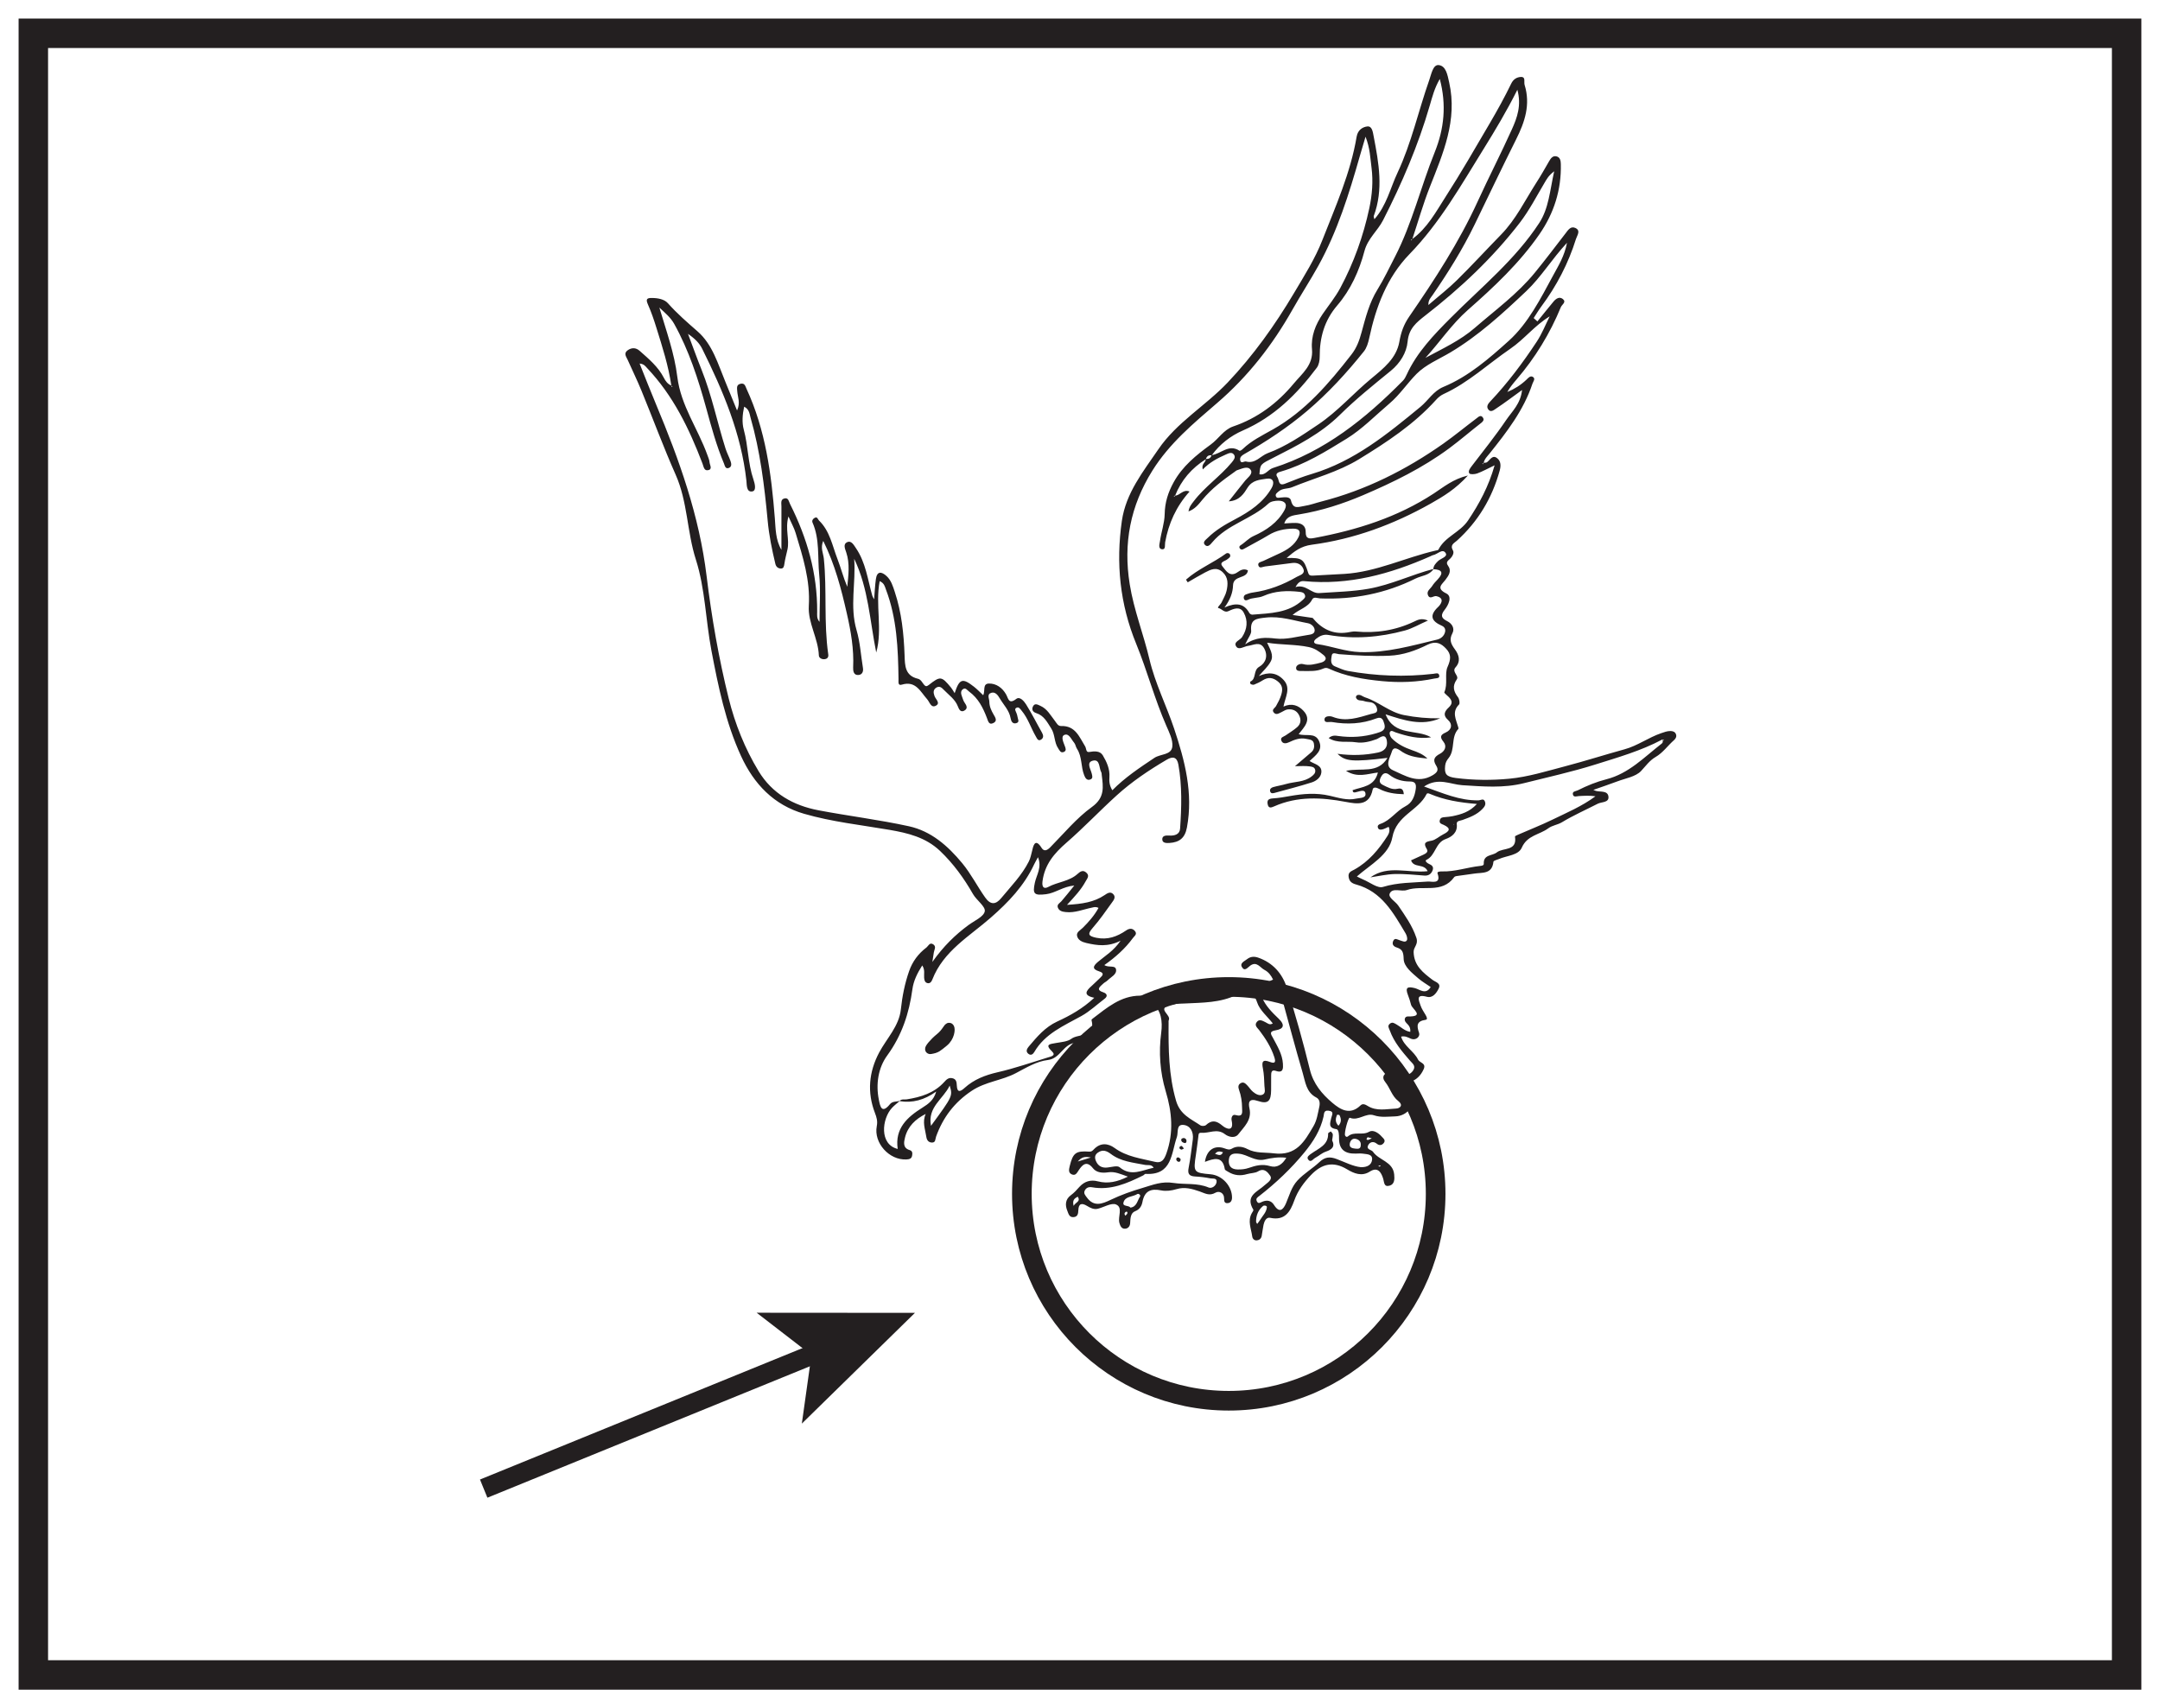
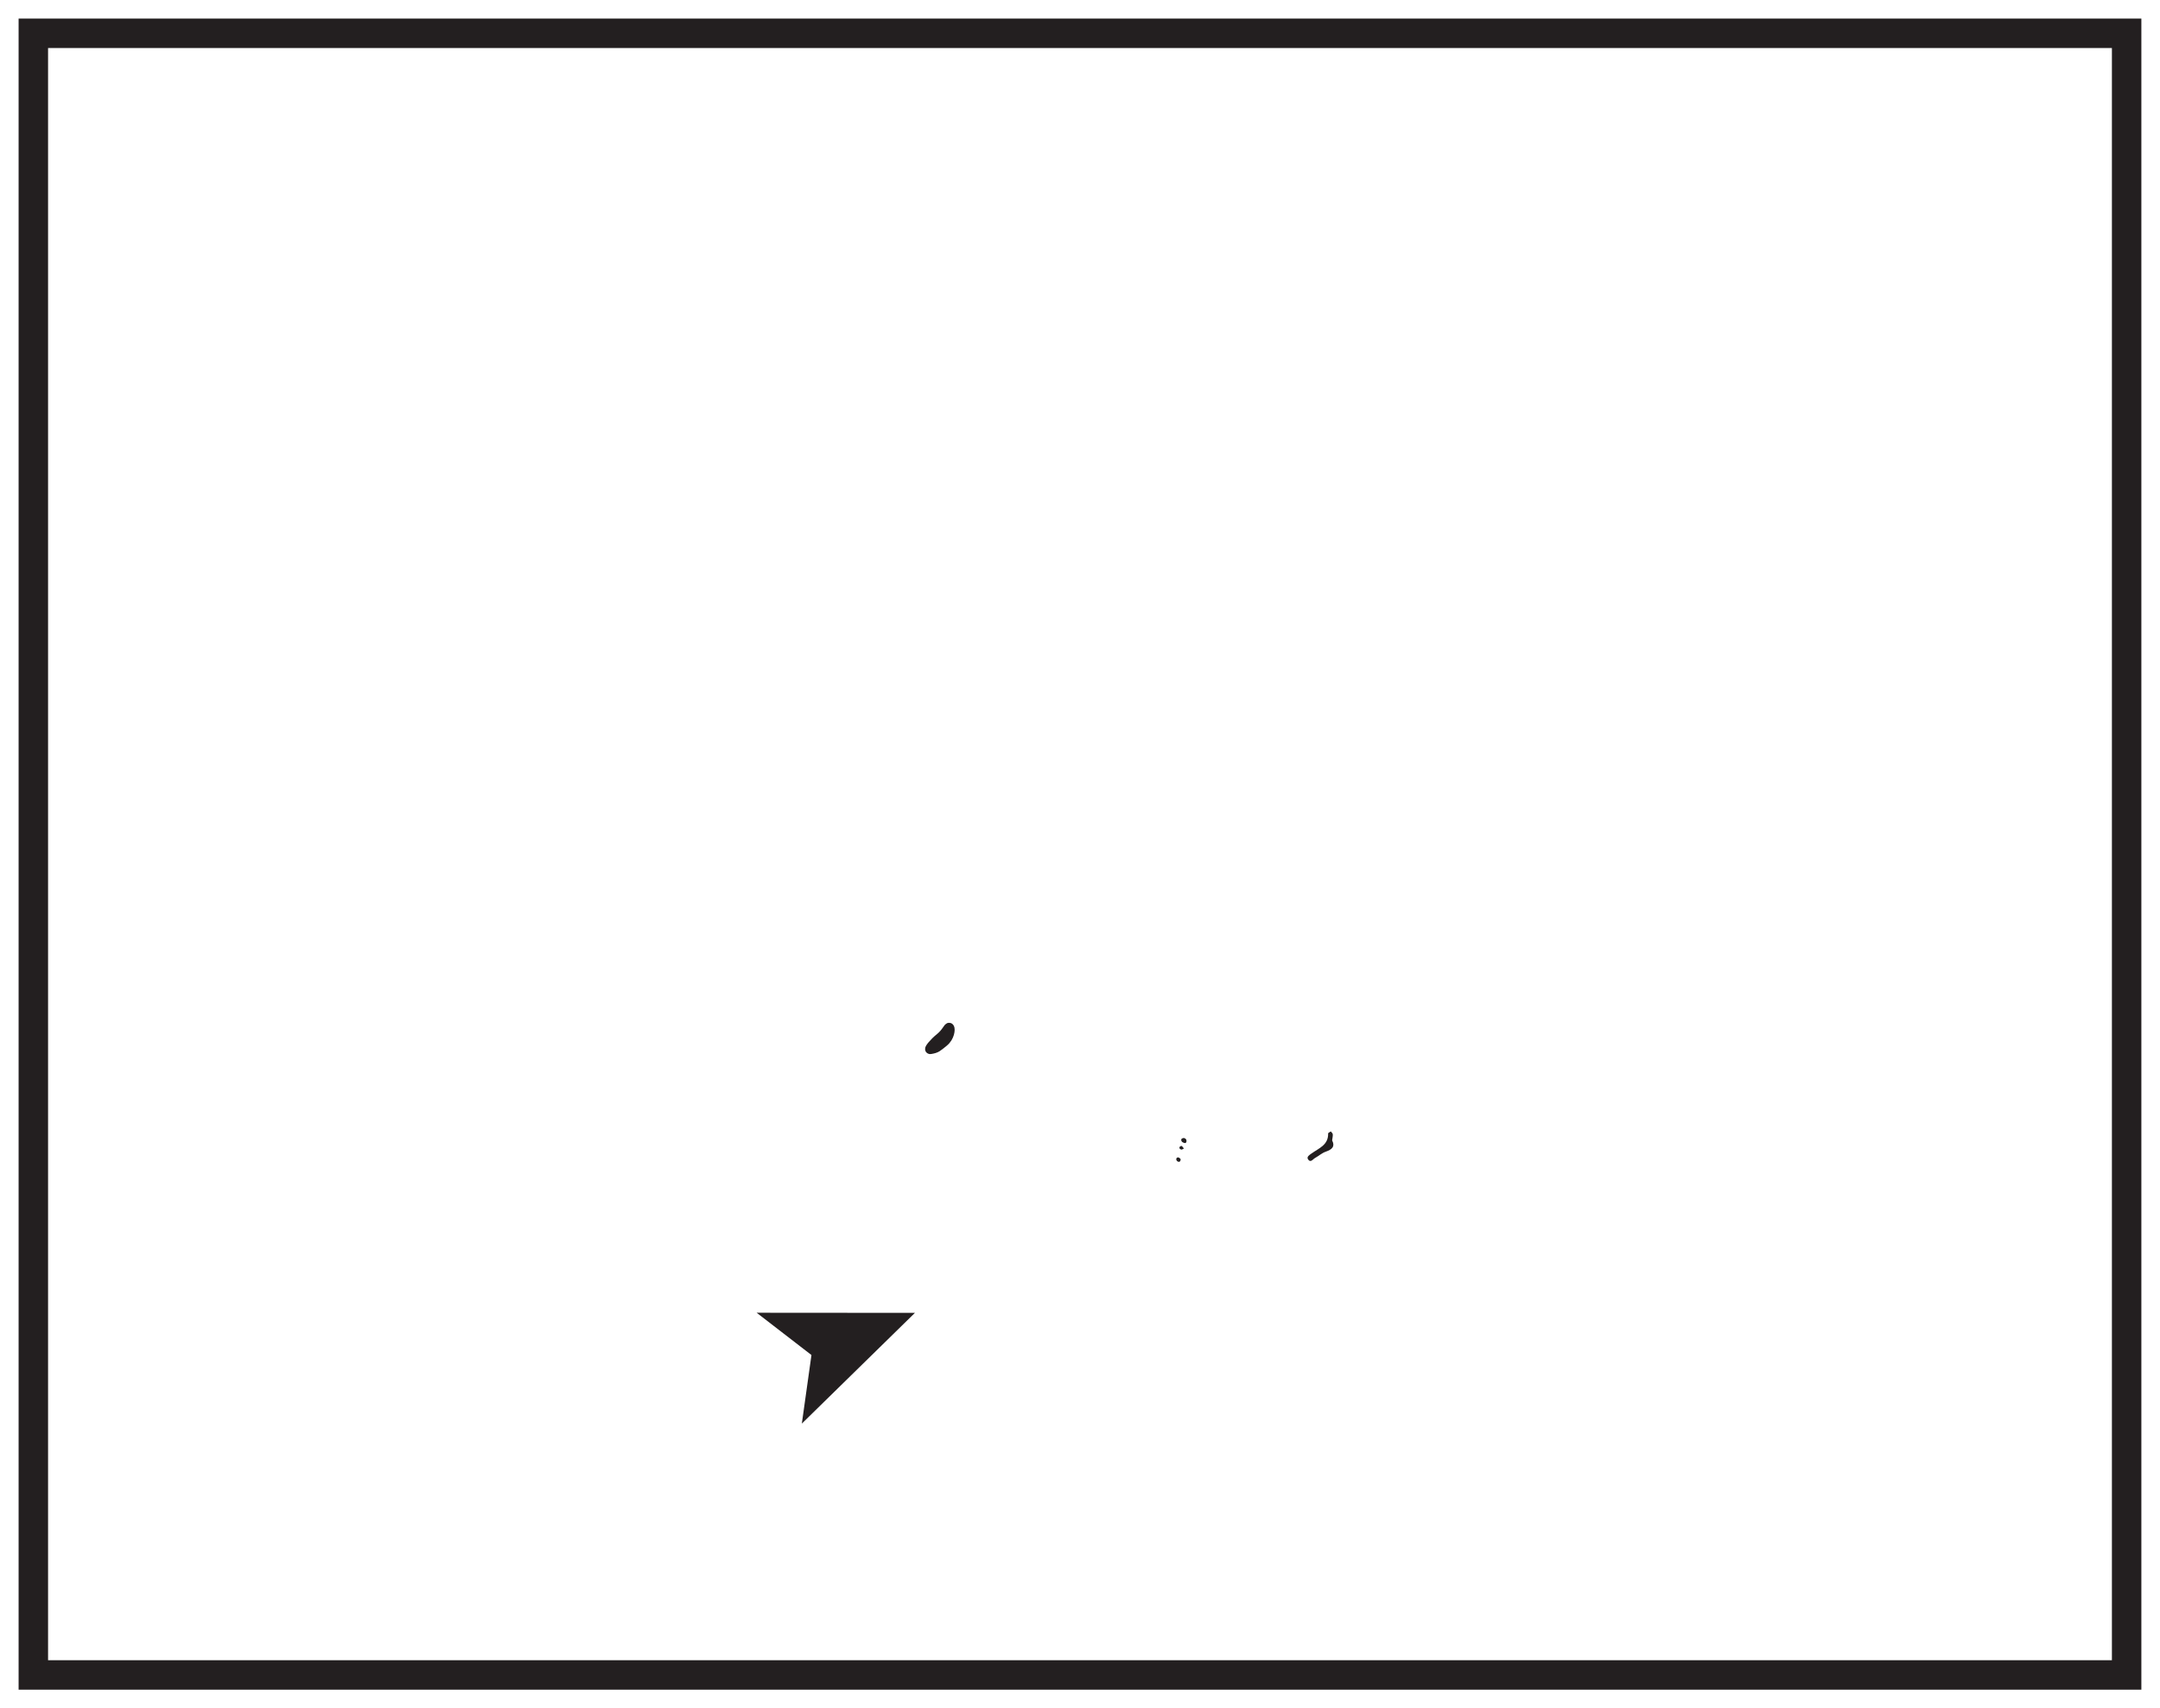
<svg xmlns="http://www.w3.org/2000/svg" width="220pt" height="174pt" viewBox="0 0 220 174" version="1.1">
  <g id="surface1">
    <rect x="0" y="0" width="220" height="174" style="fill:rgb(100%,100%,100%);fill-opacity:1;stroke:none;" />
    <path style=" stroke:none;fill-rule:nonzero;fill:rgb(100%,100%,100%);fill-opacity:1;" d="M 3.395 3.391 L 216.602 3.391 L 216.602 170.609 L 3.395 170.609 Z M 3.395 3.391 " />
    <path style=" stroke:none;fill-rule:nonzero;fill:rgb(13.73%,12.16%,12.549%);fill-opacity:1;" d="M 218.102 1.891 L 1.895 1.891 L 1.895 172.109 L 218.102 172.109 Z M 215.102 169.109 L 4.895 169.109 L 4.895 4.891 L 215.102 4.891 Z M 215.102 169.109 " />
-     <path style="fill:none;stroke-width:2;stroke-linecap:butt;stroke-linejoin:miter;stroke:rgb(13.73%,12.16%,12.549%);stroke-opacity:1;stroke-miterlimit:10;" d="M -0.002 -0 C -0.002 -11.637 -9.435 -21.074 -21.072 -21.074 C -32.713 -21.074 -42.146 -11.637 -42.146 -0 C -42.146 11.637 -32.713 21.074 -21.072 21.074 C -9.435 21.074 -0.002 11.637 -0.002 -0 Z M -0.002 -0 " transform="matrix(1,0,0,-1,146.225,121.605)" />
-     <path style=" stroke:none;fill-rule:evenodd;fill:rgb(13.73%,12.16%,12.549%);fill-opacity:1;" d="M 148.086 83.93 L 148.047 83.984 L 148.109 83.992 Z M 140.625 118.777 C 140.602 118.75 140.574 118.703 140.559 118.707 C 140.5 118.715 140.445 118.742 140.391 118.762 C 140.414 118.781 140.438 118.828 140.457 118.828 C 140.512 118.82 140.57 118.797 140.625 118.777 M 139.723 115.945 C 139.422 115.875 139.324 115.824 139.281 115.852 C 139.227 115.891 139.211 115.992 139.18 116.066 C 139.23 116.082 139.289 116.125 139.336 116.117 C 139.418 116.098 139.492 116.051 139.723 115.945 M 114.805 123.641 C 114.883 123.41 114.754 123.402 114.688 123.43 C 114.617 123.457 114.547 123.543 114.535 123.617 C 114.523 123.684 114.59 123.766 114.621 123.836 C 114.699 123.754 114.777 123.668 114.805 123.641 M 109.773 118.312 C 110.273 118.156 110.547 118.074 111.105 117.902 C 110.449 117.773 110.172 117.863 109.773 118.312 M 123.754 117.523 C 124.102 117.645 124.371 117.793 124.562 117.367 C 124.281 117.293 124.047 117.188 123.754 117.523 M 109.352 122.832 C 109.543 122.445 110.102 122.406 109.77 121.891 C 109.48 122.059 109.188 122.203 109.352 122.832 M 136.324 114.668 C 136.656 114.297 136.605 113.945 136.43 113.59 C 136.406 113.547 136.188 113.535 136.18 113.559 C 136.043 113.902 135.938 114.258 136.324 114.668 M 138.598 116.551 C 138.602 116.238 138.324 116.027 138.004 115.992 C 137.672 115.953 137.484 116.293 137.469 116.559 C 137.445 116.93 137.789 116.969 138.09 117.004 C 138.379 117.031 138.617 117.023 138.598 116.551 M 128.047 124.668 C 128.156 124.52 128.258 124.402 128.336 124.273 C 128.594 123.84 128.996 123.48 129.035 122.953 C 129.047 122.812 128.758 122.742 128.637 122.848 C 128.145 123.262 127.926 123.812 127.934 124.457 C 127.938 124.504 127.984 124.555 128.047 124.668 M 115.141 123.008 C 115.797 122.914 115.836 122.289 116.109 121.891 C 116.215 121.738 115.969 121.543 115.84 121.625 C 115.367 121.926 114.582 121.832 114.426 122.496 C 114.328 122.926 114.941 122.742 115.141 123.008 M 94.824 114.676 C 97.043 111.645 97.043 111.645 96.727 110.578 C 96.07 111.957 94.449 112.758 94.824 114.676 M 131.012 117.926 C 130.188 117.832 129.488 117.953 128.805 118.109 C 127.816 118.332 127.074 117.594 126.176 117.516 C 125.715 117.473 125.215 117.473 125.16 118.129 C 125.105 118.773 125.398 119.109 126.059 119.121 C 126.445 119.129 126.812 119.094 127.188 118.965 C 127.891 118.719 128.578 118.539 129.363 118.781 C 130.039 118.988 130.617 118.625 131.012 117.926 M 117.504 118.945 C 117.277 118.57 116.91 118.715 116.621 118.656 C 115.418 118.418 114.172 118.32 113.145 117.543 C 112.719 117.223 112.312 117.059 111.824 117.402 C 111.48 117.641 111.488 117.949 111.625 118.266 C 111.844 118.773 112.238 118.988 112.801 118.922 C 113.219 118.879 113.797 118.695 114.035 118.895 C 115.207 119.879 116.328 119.184 117.504 118.945 M 126.824 65.633 C 127.938 64.863 128.93 64.93 129.906 65.039 C 131.031 65.168 132.086 64.844 133.172 64.684 C 133.5 64.633 133.918 64.59 133.902 64.191 C 133.891 63.836 133.555 63.539 133.195 63.477 C 131.781 63.219 130.418 62.738 128.922 62.906 C 127.992 63.012 127.32 63.047 127.434 64.246 C 127.469 64.57 127.148 64.934 126.824 65.633 M 121.492 116.055 C 121.582 115.277 121.223 114.633 120.512 114.582 C 119.785 114.531 120.027 115.355 119.867 115.816 C 119.285 117.473 119.406 119.738 116.672 119.57 C 116.594 119.566 116.52 119.691 116.43 119.73 C 114.789 120.543 113.125 121.273 111.215 120.934 C 110.891 120.879 110.625 120.977 110.48 121.281 C 110.352 121.559 110.527 121.742 110.695 121.969 C 111.422 122.969 112.27 122.621 113.113 122.219 C 114.176 121.711 115.277 121.32 116.402 120.992 C 117.422 120.691 118.32 120.301 119.543 120.496 C 120.699 120.676 121.934 120.465 123.105 120.961 C 123.418 121.09 123.848 120.805 123.91 120.414 C 123.98 119.957 123.516 120.074 123.273 120.027 C 122.762 119.926 122.242 119.863 121.719 119.836 C 121.113 119.801 120.941 119.559 121.066 118.949 C 121.258 117.992 121.355 117.02 121.492 116.055 M 138.602 118.887 C 139.262 118.91 139.68 118.648 139.746 118.156 C 139.828 117.562 139.262 117.574 138.863 117.516 C 138.605 117.477 138.34 117.496 138.078 117.504 C 137.035 117.531 136.391 117.133 136.383 115.984 C 136.383 115.637 136.383 115.051 136.105 115.012 C 135.25 114.891 135.48 114.398 135.582 113.902 C 135.641 113.594 135.949 113.207 135.309 113.133 C 134.805 113.07 134.867 113.473 134.805 113.734 C 134.492 115.125 133.758 116.281 132.871 117.367 C 131.512 119.031 129.965 120.492 128.277 121.809 C 128.098 121.949 127.867 122.07 128.008 122.355 C 128.164 122.668 128.355 122.496 128.57 122.406 C 129.047 122.207 129.477 122.277 129.766 122.742 C 130.297 123.59 130.691 123.242 130.977 122.578 C 131.32 121.781 131.527 120.926 132.141 120.254 C 132.812 119.523 133.68 119.035 134.387 118.367 C 134.941 117.844 135.453 117.793 136.145 118.059 C 136.988 118.375 137.809 118.809 138.602 118.887 M 128.277 48.309 C 128.887 48.441 129.145 47.832 129.645 47.672 C 134.914 46 139.07 42.648 142.879 38.789 C 143.07 38.602 143.172 38.375 143.285 38.137 C 144.324 35.879 146.039 34.105 147.746 32.391 C 150.863 29.258 154.332 26.453 156.777 22.707 C 157.746 21.219 157.852 19.445 158.297 17.445 C 157.703 17.902 157.543 18.242 157.344 18.57 C 156.516 19.961 155.77 21.418 154.789 22.695 C 152.023 26.281 148.742 29.363 145.168 32.137 C 144.281 32.832 143.488 33.453 143.367 34.805 C 143.262 35.914 142.621 36.98 141.652 37.773 C 139.883 39.215 138.094 40.652 136.477 42.25 C 134.508 44.188 132.113 45.395 129.715 46.613 C 128.383 47.293 128.359 47.246 128.277 48.309 M 159.602 24.73 C 158.039 26.414 156.965 28.223 155.453 29.656 C 153.039 31.938 150.602 34.18 147.727 35.895 C 146.555 36.59 145.219 37.137 144.285 38.078 C 143.336 39.035 142.574 40.207 141.523 41.098 C 140.082 42.32 138.742 43.711 137.152 44.688 C 135.039 45.988 132.906 47.316 130.48 48.027 C 130.25 48.094 129.816 48.199 130.105 48.609 C 130.297 48.883 130.176 49.555 130.891 49.266 C 131.793 48.902 132.699 48.547 133.629 48.27 C 137.93 46.984 141.305 44.215 144.68 41.438 C 145.477 40.781 145.988 39.836 147.012 39.41 C 149.578 38.348 151.684 36.504 153.676 34.711 C 155.648 32.934 156.91 30.414 158.199 28.039 C 158.73 27.062 159.344 26.086 159.602 24.73 M 154.547 9.141 C 153.453 11.332 152.301 13.246 151.125 15.145 C 148.809 18.875 146.656 22.699 143.551 25.895 C 141.27 28.246 140.137 31.258 139.457 34.438 C 139.355 34.91 139.207 35.426 138.918 35.789 C 137.168 37.977 135.27 40.043 133.137 41.855 C 131.156 43.539 128.977 44.973 126.715 46.262 C 126.445 46.414 126.277 46.586 126.312 46.844 C 126.375 47.301 126.711 46.953 126.914 47.008 C 127.867 47.266 128.383 46.434 129.117 46.16 C 130.992 45.469 132.629 44.34 134.266 43.238 C 136.25 41.906 137.836 40.074 139.676 38.551 C 140.918 37.523 142.227 36.492 142.523 34.828 C 142.695 33.855 142.961 33.078 143.535 32.242 C 146.121 28.488 148.609 24.668 150.512 20.504 C 151.637 18.043 152.879 15.641 153.988 13.176 C 154.523 11.992 154.98 10.738 154.547 9.141 M 129.637 104.246 C 129.086 103.531 128.297 102.898 128.039 102.094 C 127.617 100.781 126.664 100.992 125.988 101.324 C 124.273 102.16 122.484 102.121 120.676 102.215 C 120.102 102.242 119.445 102.234 118.965 102.426 C 117.953 102.832 119.277 103.371 119.047 103.898 C 119.008 103.98 119.023 104.09 119.023 104.188 C 119.004 106.852 119.023 109.488 119.781 112.113 C 120.195 113.551 121.289 113.961 122.273 114.633 C 122.398 114.715 122.715 114.703 122.82 114.605 C 123.414 114.062 123.875 114.129 124.496 114.652 C 124.902 115 125.711 115.332 125.441 114.105 C 125.391 113.863 125.5 113.48 125.832 113.574 C 126.652 113.812 126.512 113.27 126.508 112.832 C 126.5 112.215 126.414 111.602 126.199 111.016 C 126.105 110.75 126.082 110.488 126.371 110.328 C 126.664 110.164 126.863 110.375 127.043 110.562 C 127.246 110.773 127.402 111.035 127.625 111.215 C 127.902 111.445 128.277 111.656 128.609 111.496 C 128.945 111.332 128.797 110.914 128.785 110.602 C 128.758 110.02 128.746 109.422 128.633 108.852 C 128.496 108.176 128.574 107.867 129.344 108.168 C 129.945 108.402 129.93 108.098 129.781 107.648 C 129.453 106.648 128.898 105.781 128.27 104.953 C 128.082 104.703 127.73 104.465 127.996 104.113 C 128.25 103.766 128.574 103.969 128.875 104.113 C 129.098 104.215 129.297 104.457 129.637 104.246 M 152.23 47.395 C 151.496 47.746 150.988 48.031 150.449 48.227 C 150.203 48.316 149.73 48.344 149.652 48.215 C 149.5 47.98 149.738 47.691 149.922 47.445 C 151.105 45.898 152.328 44.375 153.418 42.766 C 154.012 41.895 154.879 41.125 155.023 39.727 C 154.027 40.445 153.23 41.055 152.395 41.605 C 152.176 41.746 151.812 42.09 151.551 41.656 C 151.383 41.375 151.57 41.117 151.793 40.883 C 153.562 39.008 155.102 36.953 156.516 34.809 C 157.047 34.008 157.406 33.086 157.84 32.223 C 156.293 33.164 155.262 34.547 153.82 35.531 C 151.566 37.074 149.559 38.977 147.039 40.133 C 146.75 40.266 146.48 40.484 146.27 40.723 C 144.023 43.219 141.258 45.035 138.426 46.77 C 136.293 48.074 133.879 48.695 131.598 49.629 C 131.16 49.809 130.617 49.711 130.223 50.062 C 130.086 50.188 129.875 50.312 129.945 50.531 C 130.023 50.785 130.266 50.691 130.445 50.68 C 130.844 50.652 131.383 50.555 131.488 50.98 C 131.719 51.93 132.254 51.621 132.871 51.531 C 133.457 51.441 134 51.234 134.566 51.09 C 139.086 49.934 143.184 47.875 146.984 45.203 C 148.152 44.379 149.258 43.461 150.402 42.602 C 150.586 42.461 150.836 42.203 151.051 42.559 C 151.164 42.742 151.082 42.902 150.895 43.051 C 149.789 43.91 148.73 44.828 147.609 45.66 C 144.902 47.664 141.887 49.137 138.809 50.449 C 136.754 51.324 134.598 52.02 132.379 52.387 C 131.664 52.508 131.062 52.543 130.805 53.32 C 131.188 53.301 131.574 53.258 131.957 53.266 C 132.555 53.27 133 53.551 132.988 54.18 C 132.973 54.91 133.371 54.891 133.871 54.797 C 138.188 53.992 142.312 52.703 146.035 50.266 C 147.035 49.613 147.984 48.801 149.508 48.434 C 148.285 49.797 147.016 50.562 145.715 51.297 C 141.93 53.426 137.914 54.914 133.613 55.484 C 132.508 55.629 131.852 56.141 131.043 56.836 C 132.625 56.805 132.789 56.918 133.254 58.379 C 133.332 58.633 133.523 58.641 133.711 58.633 C 134.789 58.582 135.859 58.523 136.934 58.457 C 140.188 58.258 143.117 56.793 146.238 56.078 C 146.332 56.059 146.473 56.047 146.504 55.988 C 147.172 54.66 148.699 54.238 149.52 53.02 C 150.672 51.305 151.621 49.539 152.23 47.395 M 169.297 75.332 C 167.129 76.484 164.777 77.152 162.453 77.883 C 160.078 78.629 157.641 79.164 155.227 79.77 C 153.102 80.301 151.043 80.109 148.934 79.98 C 147.727 79.902 146.492 79.152 145.043 80.113 C 146.977 80.801 148.668 81.555 150.578 81.523 C 150.82 81.52 151.102 81.277 151.242 81.645 C 151.363 81.949 151.207 82.172 150.977 82.41 C 150.406 83 149.68 83.262 148.941 83.527 C 148.711 83.609 148.336 83.598 148.375 83.938 C 148.477 84.816 147.844 85.254 147.254 85.461 C 146.176 85.836 146.23 87.141 145.281 87.586 C 145.09 87.68 145.34 87.91 145.527 87.988 C 145.824 88.113 146.055 88.281 145.914 88.652 C 145.77 89.027 145.504 89.211 145.078 89.184 C 144.074 89.113 143.062 89 142.059 89.027 C 141.23 89.051 140.406 89.246 139.582 89.367 C 141.387 88.07 143.426 88.961 145.406 88.738 C 145.047 87.922 143.992 88.449 143.719 87.633 C 144.156 87.438 144.566 87.254 144.973 87.059 C 145.211 86.945 145.508 86.785 145.324 86.488 C 144.938 85.859 145.18 85.742 145.797 85.633 C 146.215 85.559 146.582 85.195 146.988 84.992 C 147.613 84.68 147.848 84.391 147.031 84.016 C 146.855 83.938 146.559 83.887 146.645 83.547 C 146.723 83.254 146.949 83.25 147.18 83.23 C 147.438 83.203 147.703 83.188 147.953 83.133 C 148.824 82.949 149.672 82.715 150.426 81.891 C 148.664 81.75 147.102 81.488 145.625 80.859 C 145.492 80.805 145.355 80.758 145.289 80.902 C 144.445 82.59 142.223 83.043 141.812 85.293 C 141.488 87.086 139.578 88.066 138.199 89.277 C 138.449 89.398 138.641 89.504 138.84 89.586 C 139.516 89.863 140.305 90.508 140.848 90.344 C 142.375 89.875 143.906 89.914 145.445 89.793 C 145.801 89.766 146.824 90.113 146.414 88.965 C 146.348 88.781 146.672 88.758 146.875 88.762 C 148.195 88.801 149.445 88.344 150.738 88.207 C 150.906 88.188 151.133 88.164 151.125 87.988 C 151.078 87.016 151.996 87.191 152.453 86.824 C 153.086 86.312 154.543 86.738 154.305 85.211 C 154.297 85.164 154.504 85.07 154.621 85.02 C 155.777 84.512 156.953 84.055 158.086 83.504 C 159.582 82.777 161.125 82.129 162.5 81.109 C 161.922 81.023 161.375 81.055 160.824 81.086 C 160.605 81.098 160.305 81.23 160.215 80.969 C 160.09 80.59 160.496 80.605 160.703 80.5 C 161.637 80.027 162.605 79.633 163.617 79.375 C 165.902 78.793 167.473 77.117 169.242 75.746 C 169.398 75.625 169.387 75.465 169.297 75.32 C 169.336 75.355 169.375 75.395 169.414 75.43 C 169.434 75.402 169.453 75.375 169.469 75.348 C 169.414 75.34 169.355 75.336 169.297 75.332 M 123.398 46.359 C 124.348 46.25 125.148 45.18 126.242 45.914 C 126.289 45.949 126.48 45.832 126.566 45.746 C 127.461 44.879 128.566 44.352 129.637 43.746 C 132.945 41.883 135.348 39.062 137.641 36.121 C 138.188 35.422 138.449 34.684 138.676 33.855 C 139.086 32.355 139.461 30.844 140.301 29.488 C 140.961 28.422 141.5 27.277 142.078 26.16 C 143.836 22.754 144.711 19.016 146.137 15.484 C 147.09 13.113 147.344 10.688 146.645 8.043 C 146.102 8.98 145.875 9.887 145.617 10.77 C 144.441 14.824 142.789 18.672 140.871 22.426 C 140.309 23.523 139.312 24.289 138.973 25.57 C 138.441 27.582 137.57 29.516 136.199 31.113 C 134.887 32.645 134.406 34.379 134.414 36.336 C 134.414 36.711 134.336 37.164 134.121 37.453 C 132.09 40.16 129.754 42.477 126.559 43.863 C 125.348 44.391 124.23 45.25 123.414 46.379 C 123.105 46.336 122.902 46.465 122.824 46.77 C 121.379 47.68 120.309 48.906 119.68 50.504 C 119.586 50.496 119.508 50.5 119.621 50.609 C 119.633 50.566 119.648 50.523 119.66 50.484 C 120.172 50.5 120.496 49.785 121.156 50.07 C 119.793 51.594 119.02 53.316 118.672 55.238 C 118.625 55.508 118.746 55.984 118.371 55.949 C 117.926 55.906 118.105 55.398 118.145 55.129 C 118.273 54.203 118.609 53.285 118.625 52.363 C 118.645 51.18 118.969 50.164 119.527 49.145 C 120.434 47.484 121.844 46.355 123.32 45.277 C 124.113 44.703 124.633 43.773 125.594 43.441 C 128.094 42.59 130.109 41.066 131.773 39.066 C 132.621 38.043 133.781 37.188 133.629 35.562 C 133.512 34.266 133.98 33.066 134.719 31.984 C 135.324 31.102 136.012 30.266 136.516 29.324 C 137.887 26.766 138.859 24.039 139.469 21.199 C 139.754 19.855 139.871 18.469 139.695 17.105 C 139.566 16.129 139.547 15.102 139.082 13.926 C 138.84 14.754 138.668 15.312 138.508 15.871 C 137.41 19.73 136.223 23.555 134.27 27.082 C 133.43 28.594 132.484 30.043 131.637 31.547 C 129.605 35.145 127.102 38.359 123.965 41.051 C 121.547 43.133 119.109 45.16 117.375 47.934 C 115.125 51.535 114.391 55.344 115.066 59.52 C 115.488 62.141 116.469 64.594 117.074 67.156 C 117.648 69.602 118.801 71.859 119.594 74.238 C 120.68 77.492 121.543 80.781 120.891 84.289 C 120.688 85.375 120.113 85.797 119.117 85.863 C 118.82 85.883 118.422 85.883 118.383 85.547 C 118.336 85.09 118.777 85.09 119.09 85.109 C 119.656 85.145 120.156 84.984 120.195 84.402 C 120.344 82.227 120.41 80.043 120.02 77.879 C 119.879 77.109 119.461 77.012 118.84 77.379 C 117.027 78.445 115.277 79.617 113.719 81.035 C 111.992 82.602 110.383 84.305 108.621 85.836 C 107.375 86.918 106.402 88.055 106.18 89.773 C 106.098 90.438 106.379 90.551 106.758 90.348 C 107.73 89.824 108.914 89.785 109.762 89.008 C 110.027 88.77 110.289 88.59 110.621 88.867 C 111.016 89.199 110.742 89.465 110.562 89.793 C 110.117 90.613 109.488 91.293 108.676 92.168 C 110.23 92.074 111.43 91.898 112.504 91.176 C 112.758 91.004 113.09 90.762 113.387 91.078 C 113.684 91.391 113.418 91.707 113.242 91.949 C 112.613 92.824 112 93.711 111.293 94.516 C 110.707 95.184 110.898 95.355 111.656 95.52 C 112.809 95.758 113.773 95.41 114.695 94.777 C 114.988 94.578 115.305 94.508 115.578 94.816 C 115.871 95.148 115.551 95.324 115.383 95.555 C 114.59 96.637 113.602 97.512 112.48 98.301 C 112.902 98.594 113.574 98.281 113.668 98.734 C 113.77 99.254 113.156 99.512 112.82 99.852 C 112.684 99.988 112.492 100.066 112.352 100.203 C 112.039 100.504 111.555 100.816 112.402 101.09 C 112.73 101.203 112.867 101.461 112.5 101.738 C 111.719 102.328 110.996 103.016 110.148 103.488 C 108.359 104.484 106.438 105.273 105.34 107.164 C 105.23 107.348 105.031 107.547 104.766 107.359 C 104.41 107.102 104.621 106.793 104.789 106.59 C 105.625 105.605 106.438 104.625 107.68 104.051 C 109 103.445 110.281 102.73 111.453 101.633 C 110.266 101.383 110.625 100.918 111.195 100.418 C 111.484 100.156 111.758 99.879 112.043 99.613 C 112.336 99.344 112.492 99.113 111.957 98.945 C 111.207 98.711 111.316 98.406 111.84 97.965 C 112.559 97.355 113.414 96.875 114.133 95.82 C 112.832 96.477 111.746 96.305 110.656 96.055 C 110.219 95.953 109.793 95.77 109.699 95.324 C 109.621 94.945 110.027 94.758 110.281 94.508 C 110.891 93.906 111.461 93.25 111.887 92.48 C 111.59 92.328 111.414 92.41 111.223 92.449 C 110.332 92.625 109.477 93.012 108.539 92.902 C 108.195 92.867 107.867 92.789 107.742 92.438 C 107.633 92.125 107.926 92 108.098 91.809 C 108.516 91.336 108.902 90.832 109.418 90.199 C 108.254 90.305 107.496 90.965 106.551 91.082 C 105.328 91.23 105.152 91.074 105.402 89.914 C 105.57 89.117 106.145 88.352 105.719 87.316 C 105.543 87.648 105.426 87.84 105.332 88.039 C 104.312 90.227 102.707 91.902 100.91 93.473 C 98.738 95.379 96.09 96.867 94.961 99.773 C 94.879 99.984 94.73 100.211 94.453 100.137 C 94.199 100.07 94.145 99.84 94.125 99.598 C 94.09 99.211 94.234 98.789 93.93 98.34 C 93.414 99.156 93.047 99.906 92.93 100.762 C 92.598 103.207 91.863 105.453 90.367 107.508 C 89.453 108.758 89.188 110.41 89.512 112.02 C 89.637 112.645 89.785 113.527 90.645 112.469 C 90.895 112.16 91.309 112.23 91.648 112.137 C 91.379 112.371 91.094 112.586 90.848 112.848 C 89.82 113.957 89.535 116.57 91.434 117.031 C 91.125 114.934 92.406 113.789 93.965 112.816 C 94.547 112.449 95.105 112.066 95.355 111.184 C 94.129 112.059 92.934 112.371 91.617 112.16 C 91.809 111.91 92.102 112.02 92.344 111.98 C 93.793 111.754 95.152 111.34 96.172 110.211 C 96.41 109.945 96.621 109.746 96.992 109.824 C 97.41 109.914 97.434 110.23 97.453 110.574 C 97.488 111.332 97.832 111.191 98.234 110.824 C 99.199 109.949 100.34 109.512 101.609 109.219 C 103.348 108.82 105.039 108.23 106.746 107.707 C 107.027 107.621 107.582 107.52 107.164 107.113 C 106.375 106.352 106.945 106.355 107.539 106.242 C 108.082 106.141 108.715 106.113 109.129 105.805 C 109.871 105.254 111.637 105.73 111.172 103.895 C 111.164 103.859 111.246 103.789 111.297 103.75 C 112.746 102.645 114.152 101.426 116.117 101.418 C 117.625 101.41 119.109 101.785 120.645 101.547 C 122.125 101.312 123.613 101.383 125.09 100.836 C 126.043 100.484 127.129 100.176 128.254 100.281 C 128.703 100.324 129.191 99.961 129.664 99.781 C 129.469 99.363 129.195 99 128.789 98.793 C 128.34 98.562 128.012 97.887 127.348 98.352 C 127.078 98.539 126.777 99.008 126.488 98.496 C 126.258 98.09 126.766 97.902 127.023 97.695 C 127.344 97.441 127.719 97.398 128.133 97.539 C 129.641 98.055 130.609 99.172 131.062 100.59 C 131.945 103.344 132.723 106.133 133.41 108.938 C 133.766 110.398 134.645 111.434 135.703 112.332 C 136.531 113.035 137.512 113.629 138.578 112.59 C 138.797 112.375 139.066 112.504 139.297 112.648 C 140.207 113.215 141.211 112.961 142.172 112.918 C 142.629 112.902 142.941 112.559 142.418 112.152 C 141.762 111.645 141.586 110.836 141.098 110.227 C 140.918 110.004 140.777 109.695 141.035 109.422 C 141.246 109.199 141.488 109.258 141.742 109.402 C 142.133 109.625 142.574 109.523 142.996 109.52 C 143.414 109.516 143.766 109.34 143.973 108.965 C 144.203 108.535 143.832 108.297 143.613 108.043 C 142.801 107.102 141.988 106.168 141.559 104.977 C 141.473 104.734 141.277 104.5 141.562 104.273 C 141.832 104.055 142.039 104.246 142.27 104.371 C 142.703 104.613 143.062 105.016 143.637 105.105 C 143.691 104.66 143.473 104.43 143.242 104.199 C 142.938 103.895 143.082 103.531 143.387 103.535 C 145.168 103.574 143.832 102.789 143.719 102.344 C 143.633 102 143.52 101.656 143.391 101.32 C 143.102 100.562 143.383 100.48 144.074 100.641 C 144.598 100.762 145.207 101.375 145.719 100.539 C 145.289 100.242 144.836 99.984 144.453 99.652 C 143.812 99.094 142.988 98.461 142.965 97.68 C 142.945 96.992 142.844 96.695 142.258 96.508 C 141.918 96.402 141.754 96.18 141.902 95.844 C 142.062 95.484 142.332 95.707 142.57 95.777 C 142.816 95.848 143.137 96.035 143.289 95.785 C 143.387 95.629 143.281 95.273 143.16 95.07 C 141.91 92.98 140.734 90.809 138.125 90.094 C 137.711 89.98 137.438 89.812 137.363 89.34 C 137.281 88.84 137.629 88.746 137.945 88.574 C 139.41 87.762 140.438 86.516 141.324 85.137 C 141.492 84.871 141.598 84.551 141.434 84.219 C 141.211 84.316 141.012 84.434 140.793 84.484 C 140.605 84.527 140.379 84.523 140.332 84.262 C 140.289 84.066 140.449 83.973 140.605 83.918 C 141.629 83.566 142.215 82.605 143.148 82.125 C 143.848 81.762 144.09 81.113 144.199 80.355 C 144.27 79.832 144.113 79.602 143.605 79.602 C 142.832 79.602 142.125 79.406 141.508 78.922 C 141.18 78.664 140.902 78.711 140.699 79.066 C 140.5 79.402 140.395 79.742 140.859 79.961 C 141.328 80.188 141.785 80.469 142.344 80.344 C 142.816 80.234 142.941 80.477 142.98 80.898 C 142.066 80.875 141.234 80.754 140.465 80.352 C 140.215 80.223 139.867 80.113 139.805 80.434 C 139.465 82.125 138.18 81.887 137.086 81.684 C 134.59 81.211 132.152 81.082 129.766 82.141 C 129.465 82.273 129.199 82.363 129.113 81.91 C 129.027 81.465 129.242 81.355 129.648 81.324 C 130.23 81.289 130.805 81.188 131.375 81.086 C 132.727 80.848 134.051 80.734 135.434 81.055 C 136.297 81.25 137.211 81.559 138.129 81.348 C 138.504 81.262 139.18 81.324 139.07 80.789 C 138.98 80.34 138.414 80.645 138.047 80.707 C 137.922 80.73 137.781 80.742 137.77 80.484 C 138.727 80.133 139.988 80.141 140.34 78.688 C 139.254 78.824 138.258 79.254 137.094 78.516 C 138.641 78.18 140.324 78.859 141.316 77.199 C 137.77 77.621 137.023 77.566 136.227 76.781 C 137.684 76.977 139.031 76.934 140.371 76.648 C 141.016 76.508 141.359 76.098 141.254 75.465 C 141.113 74.582 140.488 75.191 140.215 75.289 C 139.52 75.543 138.82 75.719 138.109 75.609 C 137.219 75.469 136.238 75.746 135.324 75.18 C 135.703 74.863 136.016 74.926 136.285 74.965 C 137.613 75.152 138.914 75.07 140.195 74.684 C 140.68 74.535 141.195 74.406 140.992 73.723 C 140.883 73.348 140.766 72.953 140.184 73.176 C 138.723 73.742 137.207 73.809 135.672 73.547 C 135.383 73.496 134.879 73.707 134.902 73.254 C 134.918 72.922 135.461 72.906 135.734 73.016 C 137.09 73.555 138.348 73.094 139.625 72.73 C 139.902 72.652 140.289 72.652 140.266 72.297 C 140.238 71.957 140.035 71.617 139.617 71.535 C 139.391 71.492 139.152 71.496 138.941 71.414 C 138.656 71.305 138.25 71.441 138.105 71.047 C 138.082 70.988 138.16 70.836 138.227 70.809 C 138.547 70.684 138.773 70.953 139.043 71.035 C 140.43 71.48 141.52 72.547 142.992 72.836 C 144.215 73.078 145.434 73.191 146.68 73.164 C 144.793 73.988 142.984 73.363 141.125 72.762 C 142.016 75.031 144.289 74.234 145.762 75.105 C 144.492 75.297 143.312 74.988 142.148 74.602 C 141.938 74.531 141.688 74.32 141.559 74.582 C 141.488 74.727 141.609 75.051 141.746 75.195 C 142.324 75.789 143.059 76.148 143.824 76.414 C 144.402 76.617 144.957 76.828 145.383 77.266 C 144.496 77.176 143.637 77.098 142.867 76.617 C 142.559 76.426 141.961 75.871 141.758 76.574 C 141.594 77.145 140.965 78.055 141.883 78.461 C 143.133 79.012 144.398 79.855 145.898 78.977 C 146.375 78.695 146.566 78.441 146.285 77.996 C 145.902 77.398 146.078 77.086 146.668 76.777 C 147.137 76.527 147.41 76.039 147.016 75.551 C 146.621 75.062 146.719 74.844 147.246 74.613 C 147.891 74.328 147.945 73.746 147.5 73.352 C 146.887 72.809 147.191 72.406 147.562 72.055 C 147.996 71.648 147.891 71.344 147.559 70.996 C 147.402 70.828 147.07 70.59 147.105 70.512 C 147.492 69.66 147.113 68.66 147.438 67.926 C 147.777 67.16 147.824 66.652 147.301 66.09 C 146.785 65.527 146.246 65.254 145.41 65.664 C 144.199 66.262 142.938 66.727 141.52 66.789 C 139.793 66.867 138.09 66.762 136.379 66.633 C 136.137 66.613 135.695 66.363 135.637 66.785 C 135.59 67.145 135.438 67.668 135.984 67.883 C 136.406 68.051 136.824 68.258 137.262 68.34 C 140.16 68.863 143.074 68.973 146 68.633 C 146.211 68.609 146.516 68.48 146.586 68.781 C 146.664 69.121 146.297 69.074 146.113 69.113 C 144.344 69.488 142.574 69.551 140.766 69.379 C 138.879 69.195 137.043 68.895 135.312 68.094 C 135.113 68 134.949 68.023 134.758 68.109 C 134.086 68.41 133.367 68.348 132.656 68.348 C 132.379 68.348 131.969 68.387 132.012 67.996 C 132.039 67.746 132.41 67.559 132.734 67.648 C 133.363 67.82 133.961 67.641 134.547 67.492 C 134.918 67.398 135.262 67.094 134.812 66.727 C 134.371 66.367 133.914 66.035 133.301 65.91 C 131.906 65.617 130.48 65.699 129.059 65.465 C 129.336 66.098 129.762 66.723 129.438 67.352 C 129.148 67.918 128.629 68.363 128.211 68.863 C 129.188 68.426 130.043 68.496 130.746 69.27 C 131.512 70.105 130.898 71.023 130.723 71.973 C 131.582 71.578 132.254 71.863 132.754 72.395 C 133.645 73.34 132.805 74.078 132.273 74.781 C 133.016 75.027 133.926 74.578 134.34 75.469 C 134.789 76.438 133.984 76.941 133.383 77.516 C 133.887 77.852 134.656 77.922 134.582 78.684 C 134.527 79.199 134.066 79.547 133.605 79.695 C 132.367 80.09 131.105 80.41 129.852 80.754 C 129.664 80.809 129.438 80.863 129.367 80.605 C 129.301 80.371 129.48 80.23 129.672 80.176 C 130.109 80.051 130.562 79.984 131 79.855 C 131.867 79.602 132.832 79.684 133.59 79.086 C 133.801 78.922 134.008 78.746 133.957 78.441 C 133.898 78.098 133.57 78.09 133.344 78.059 C 132.93 78 132.504 78.043 131.895 78.043 C 132.535 77.496 133.035 77.059 133.547 76.633 C 133.836 76.391 133.887 76.082 133.824 75.746 C 133.746 75.324 133.379 75.336 133.066 75.266 C 132.414 75.117 131.852 75.34 131.277 75.609 C 131.035 75.723 130.66 75.812 130.512 75.449 C 130.367 75.098 130.738 75.047 130.938 74.91 C 131.336 74.629 131.762 74.383 132.125 74.062 C 132.512 73.719 132.543 73.27 132.293 72.812 C 132.043 72.352 131.625 72.207 131.145 72.262 C 130.93 72.285 130.73 72.445 130.527 72.535 C 130.266 72.652 129.98 72.879 129.73 72.57 C 129.492 72.273 129.852 72.125 129.969 71.914 C 130.176 71.547 130.371 71.188 130.496 70.773 C 130.672 70.199 130.625 69.781 130.133 69.398 C 129.629 68.996 129.152 68.953 128.609 69.297 C 128.336 69.473 128.039 69.613 127.738 69.734 C 127.641 69.773 127.484 69.73 127.383 69.68 C 127.336 69.656 127.32 69.441 127.34 69.434 C 127.996 69.152 127.609 68.289 128.254 67.918 C 128.934 67.527 129.168 66.781 128.754 66.035 C 128.336 65.289 127.699 65.711 127.109 65.789 C 126.711 65.844 126.184 66.242 125.922 65.867 C 125.582 65.383 126.293 65.223 126.504 64.898 C 127.039 64.082 127.125 63.215 126.676 62.398 C 126.309 61.727 125.668 61.992 125.121 62.25 C 124.695 62.449 124.449 62.008 124.094 61.934 C 123.922 61.895 124.332 61.566 124.43 61.344 C 124.602 60.961 124.836 60.59 124.926 60.188 C 125.078 59.512 125.121 58.828 124.527 58.277 C 123.906 57.707 123.312 58.012 122.727 58.316 C 122.133 58.629 121.555 58.98 120.973 59.316 C 120.914 59.223 120.852 59.133 120.797 59.043 C 122.02 57.953 123.578 57.336 124.891 56.371 C 124.988 56.301 125.242 56.324 125.293 56.527 C 125.355 56.758 125.145 56.855 124.996 56.977 C 124.758 57.176 124.137 57.242 124.523 57.707 C 124.883 58.145 125.266 58.855 126.086 58.258 C 126.344 58.066 126.707 57.883 127.102 58.098 C 127.012 59.008 125.613 58.551 125.586 59.637 C 125.566 60.352 125.297 61.098 124.715 61.879 C 125.883 61.367 126.699 61.438 127.25 62.441 C 127.301 62.531 127.461 62.617 127.559 62.609 C 129.375 62.457 131.238 62.465 132.699 61.098 C 132.852 60.953 132.988 60.84 132.91 60.617 C 132.824 60.363 132.621 60.316 132.371 60.285 C 131.105 60.141 129.852 60.184 128.688 60.703 C 128.16 60.941 127.59 60.844 127.09 61.102 C 126.945 61.172 126.758 61.191 126.691 60.973 C 126.633 60.789 126.723 60.625 126.871 60.562 C 127.109 60.461 127.367 60.387 127.621 60.352 C 129.219 60.129 130.699 59.559 132.086 58.754 C 132.379 58.586 132.957 58.48 132.75 57.953 C 132.578 57.508 132.152 57.277 131.629 57.344 C 130.699 57.461 129.77 57.574 128.844 57.699 C 128.598 57.734 128.281 57.941 128.172 57.609 C 128.062 57.27 128.441 57.238 128.668 57.137 C 129.227 56.879 129.789 56.617 130.348 56.355 C 131.129 55.992 131.844 55.531 132.242 54.734 C 132.496 54.211 132.414 53.836 131.707 53.848 C 130.82 53.863 129.98 54.031 129.203 54.508 C 128.402 54.996 127.559 55.418 126.738 55.883 C 126.582 55.973 126.449 56.035 126.305 55.895 C 126.191 55.777 126.215 55.637 126.332 55.559 C 126.801 55.27 127.152 54.84 127.668 54.605 C 128.973 54.016 130.141 53.234 130.84 51.938 C 131.168 51.324 130.824 51.004 130.223 51 C 129.879 51 129.438 51.066 129.211 51.277 C 127.488 52.891 125.008 53.395 123.461 55.25 C 123.285 55.461 123.016 55.793 122.73 55.508 C 122.449 55.219 122.801 54.992 123 54.797 C 123.816 53.988 124.785 53.426 125.801 52.891 C 127.258 52.121 128.656 51.207 129.516 49.711 C 129.84 49.145 129.695 48.648 128.992 48.762 C 128.309 48.875 127.566 48.887 127.062 49.68 C 126.711 50.238 126.277 50.996 125.152 51.066 C 125.801 50.25 126.309 49.582 126.84 48.938 C 127.125 48.594 127.684 48.242 127.348 47.816 C 127.047 47.441 126.461 47.754 126.016 47.891 C 125.922 47.918 125.844 47.988 125.766 48.047 C 124.57 48.891 123.406 49.762 122.461 50.906 C 122.098 51.348 121.727 51.848 121.051 52.094 C 121.129 51.602 121.359 51.355 121.574 51.07 C 122.703 49.578 124.277 48.531 125.461 47.098 C 125.668 46.844 125.867 46.586 125.695 46.328 C 125.473 45.996 125.141 46.168 124.828 46.309 C 124 46.672 123.203 47.094 122.504 47.816 C 122.332 47.223 122.848 47.102 122.805 46.75 C 123.098 46.766 123.32 46.672 123.398 46.359 M 133.695 62.941 L 133.668 62.91 C 134.586 64.039 135.723 64.645 137.215 64.426 C 137.504 64.383 137.793 64.301 138.074 64.324 C 140.16 64.523 142.156 64.211 144.051 63.305 C 144.414 63.133 144.781 62.934 145.441 63.207 C 144.535 63.605 143.84 64.02 143.094 64.223 C 140.531 64.918 137.93 65.133 135.297 64.676 C 134.801 64.59 134.414 64.777 134.039 65.074 C 133.703 65.352 133.832 65.559 134.148 65.605 C 135.621 65.812 137.008 66.375 138.535 66.422 C 141.246 66.508 143.797 65.766 146.375 65.148 C 146.742 65.062 147.086 64.797 147.184 64.367 C 147.246 64.086 147.133 63.863 146.852 63.738 C 145.801 63.273 145.535 62.707 146.488 61.812 C 146.676 61.637 147.258 60.938 146.297 60.723 C 146.008 60.66 145.637 61.102 145.441 60.621 C 145.27 60.203 145.684 59.984 145.867 59.695 C 146.02 59.449 146.227 59.23 146.43 59.02 C 147.078 58.328 146.859 58.016 145.984 57.977 C 146.004 57.621 146.223 57.391 146.461 57.156 C 146.742 56.875 147.492 56.719 147.238 56.328 C 146.918 55.832 146.402 56.473 145.953 56.547 C 145.863 56.562 145.773 56.625 145.684 56.664 C 141.594 58.473 137.371 59.637 132.832 59.195 C 132.438 59.156 132.207 59.336 131.949 59.801 C 132.996 59.473 133.531 60.469 134.367 60.41 C 136.051 60.289 137.746 60.266 139.422 59.965 C 141.707 59.555 143.793 58.527 146.016 57.949 C 145.59 58.621 144.805 58.621 144.18 58.93 C 141.117 60.453 137.871 61.09 134.461 60.953 C 134.188 60.941 133.809 60.746 133.645 61.066 C 133.223 61.891 132.309 62.043 131.652 62.641 C 132.363 62.746 133.031 62.844 133.695 62.941 M 151.102 47.148 C 151.223 47.125 151.371 47.145 151.457 47.078 C 151.777 46.844 152.012 46.281 152.5 46.68 C 152.871 46.984 152.883 47.438 152.746 47.938 C 151.973 50.734 150.547 53.121 148.387 55.074 C 148.109 55.324 147.652 55.496 147.988 56.074 C 148.129 56.312 147.941 56.684 147.672 56.934 C 147.512 57.082 147.227 57.266 147.465 57.59 C 147.887 58.164 147.562 58.605 147.211 59.074 C 146.879 59.52 146.219 59.918 147.309 60.449 C 147.941 60.758 147.527 61.625 147.156 62.094 C 146.688 62.68 146.797 62.973 147.406 63.273 C 147.91 63.523 148.18 64.031 147.934 64.496 C 147.559 65.191 147.809 65.625 148.203 66.168 C 148.598 66.711 148.801 67.363 148.254 67.969 C 147.82 68.449 148.648 68.816 148.371 69.211 C 147.902 69.883 148.043 70.426 148.5 71.02 C 148.637 71.199 148.715 71.648 148.605 71.762 C 147.84 72.523 148.305 73.285 148.52 74.059 C 148.535 74.117 148.562 74.215 148.535 74.246 C 147.746 75.086 148.246 76.352 147.543 77.215 C 147.359 77.445 147.227 77.664 147.191 77.992 C 147.098 78.855 147.316 79.121 148.289 79.246 C 150.113 79.48 151.938 79.488 153.719 79.32 C 155.637 79.141 157.523 78.547 159.406 78.055 C 161.434 77.523 163.434 76.883 165.461 76.324 C 166.793 75.961 167.902 75.121 169.199 74.68 C 169.512 74.574 169.801 74.461 170.133 74.461 C 170.383 74.461 170.602 74.543 170.695 74.773 C 170.789 75.008 170.695 75.219 170.504 75.387 C 169.867 75.945 169.379 76.668 168.633 77.102 C 168.008 77.461 167.617 78.031 167.145 78.535 C 166.59 79.121 165.566 79.273 164.734 79.59 C 163.945 79.887 163.145 80.152 162.285 80.457 C 162.406 80.508 162.473 80.543 162.543 80.562 C 163.012 80.688 163.754 80.504 163.824 81.148 C 163.891 81.77 163.133 81.664 162.734 81.867 C 161.516 82.492 160.258 83.047 159.094 83.75 C 158.637 84.027 158.117 84.059 157.688 84.375 C 156.805 85.035 155.555 85.066 154.996 86.344 C 154.648 87.129 153.488 87.145 152.688 87.492 C 152.484 87.578 152.121 87.66 152.109 87.773 C 151.98 89.078 150.949 88.855 150.129 88.988 C 149.613 89.07 149.094 89.125 148.582 89.203 C 148.418 89.227 148.195 89.238 148.117 89.34 C 146.863 91.086 144.867 90.109 143.285 90.66 C 142.727 90.852 141.863 90.398 141.559 90.984 C 141.328 91.41 142.113 91.801 142.406 92.23 C 143.121 93.281 143.836 94.27 144.258 95.52 C 144.492 96.199 143.969 96.449 143.98 96.969 C 144.016 98.379 144.957 99.082 145.906 99.809 C 146.23 100.051 146.805 100.148 146.527 100.707 C 146.297 101.164 145.922 101.691 145.328 101.531 C 144.156 101.219 144.512 101.898 144.691 102.434 C 144.805 102.77 145.02 103.074 145.199 103.383 C 145.301 103.559 145.441 103.84 145.215 103.875 C 144.297 104.012 144.262 104.43 144.539 105.219 C 144.656 105.555 144.246 106.031 143.684 105.793 C 143.387 105.668 143.117 105.496 142.703 105.59 C 143.012 106.594 144.008 107.055 144.43 107.93 C 144.59 108.266 145.281 108.277 145.008 108.895 C 144.715 109.559 144.246 110.027 143.547 110.234 C 143.07 110.375 142.324 109.934 142.156 110.523 C 142.066 110.832 142.727 111.324 143 111.77 C 143.227 112.137 143.93 112.355 143.652 112.852 C 143.352 113.383 142.727 113.703 142.082 113.715 C 141.371 113.734 140.652 113.844 139.945 113.605 C 139.102 113.316 138.367 114.215 137.48 113.855 C 137.32 113.789 136.883 115.422 137 115.66 C 137.082 115.828 137.203 115.828 137.297 115.746 C 137.926 115.207 138.754 115.688 139.453 115.277 C 139.852 115.043 140.395 115.391 140.73 115.773 C 140.891 115.953 141.172 116.145 140.93 116.438 C 140.734 116.668 140.488 116.703 140.238 116.504 C 139.867 116.199 139.5 116.332 139.34 116.676 C 139.141 117.102 139.695 117.109 139.836 117.312 C 140.441 118.203 141.871 118.301 142 119.625 C 142.051 120.113 142.039 120.625 141.535 120.77 C 140.926 120.941 141 120.41 140.859 119.996 C 140.68 119.449 140.344 118.805 139.512 119.34 C 138.703 119.859 137.902 119.527 137.215 119.113 C 135.785 118.246 134.617 118.547 133.523 119.691 C 132.797 120.453 132.184 121.277 131.824 122.285 C 131.418 123.418 130.875 124.367 129.371 124.047 C 128.977 123.961 128.777 124.383 128.695 124.75 C 128.613 125.129 128.578 125.523 128.504 125.906 C 128.453 126.152 128.277 126.312 128.031 126.34 C 127.758 126.375 127.574 126.184 127.543 125.953 C 127.441 125.16 127.047 124.371 127.5 123.57 C 127.566 123.457 127.691 123.285 127.656 123.223 C 126.789 121.789 128.07 121.41 128.812 120.719 C 129.074 120.48 129.656 120.156 129.359 119.742 C 129.152 119.453 128.785 118.914 128.129 119.32 C 127.84 119.496 127.387 119.484 127.008 119.594 C 126.367 119.789 125.715 119.742 125.121 119.375 C 124.984 119.289 124.762 119.199 124.746 119.082 C 124.523 117.699 123.617 118.012 122.723 118.348 C 122.902 117.121 123.703 116.602 124.734 116.977 C 124.996 117.07 125.211 117.156 125.469 117 C 126.004 116.68 126.594 116.797 127.062 117.047 C 127.934 117.496 128.832 117.363 129.73 117.477 C 132.055 117.766 132.867 116.262 133.781 114.707 C 134.137 114.102 134.219 113.418 134.371 112.75 C 134.457 112.367 134.426 111.977 134.07 111.793 C 133.031 111.258 132.953 110.195 132.68 109.277 C 131.922 106.691 131.234 104.082 130.516 101.484 C 130.426 101.145 130.402 100.594 130.07 100.594 C 129.543 100.594 128.996 100.812 128.496 101.031 C 128.215 101.16 128.48 101.453 128.551 101.625 C 128.918 102.484 129.582 103.137 130.234 103.762 C 130.934 104.434 130.707 104.82 129.934 104.945 C 129.191 105.062 129.477 105.391 129.656 105.723 C 130.098 106.562 130.609 107.375 130.668 108.352 C 130.695 108.797 130.719 109.348 129.941 109.078 C 129.508 108.926 129.465 109.242 129.469 109.57 C 129.473 110.062 129.469 110.551 129.465 111.043 C 129.457 112.164 129.152 112.488 128.121 112.145 C 127.188 111.832 127.129 112.301 127.262 112.91 C 127.523 114.086 126.707 114.777 126.125 115.535 C 125.789 115.973 125.148 115.824 124.766 115.531 C 123.961 114.902 123.141 115.457 122.336 115.387 C 122.043 115.363 122.078 115.598 122.051 115.789 C 121.973 116.402 121.898 117.016 121.805 117.629 C 121.531 119.398 121.574 119.461 123.309 119.613 C 124.488 119.719 125.484 120.812 125.484 121.977 C 125.484 122.285 125.359 122.512 125.07 122.547 C 124.746 122.586 124.668 122.414 124.676 122.062 C 124.684 121.516 124.18 121.27 123.805 121.484 C 123.168 121.859 122.715 121.539 122.176 121.355 C 121.418 121.094 120.656 120.871 119.816 121.129 C 119.332 121.277 118.762 121.352 118.277 121.254 C 117.215 121.043 116.578 121.297 116.359 122.434 C 116.289 122.809 116.102 123.188 115.613 123.375 C 115.152 123.551 115.133 124.098 115.109 124.57 C 115.098 124.895 114.906 125.152 114.57 125.156 C 114.215 125.164 114.098 124.855 114.012 124.566 C 113.832 123.934 114.406 122.996 113.672 122.688 C 113.199 122.492 112.453 122.961 111.824 123.121 C 111.406 123.227 111.043 123.031 110.715 122.832 C 110.156 122.496 109.859 122.602 109.832 123.266 C 109.816 123.621 109.773 123.945 109.34 123.977 C 108.898 124.012 108.824 123.617 108.711 123.336 C 108.465 122.738 108.504 122.16 109.062 121.75 C 109.41 121.496 109.676 121.191 109.957 120.879 C 110.445 120.348 111.07 120.133 111.824 120.332 C 112.832 120.594 113.789 120.395 114.879 119.852 C 114.113 119.586 113.562 119.309 112.871 119.41 C 112.328 119.492 111.691 119.469 111.32 118.996 C 110.691 118.199 110.262 118.613 109.883 119.18 C 109.688 119.473 109.543 119.797 109.156 119.617 C 108.789 119.449 108.875 119.109 108.957 118.762 C 109.281 117.445 109.574 117.203 110.93 117.305 C 111.172 117.324 111.277 117.211 111.414 117.066 C 112.074 116.375 112.848 116.438 113.527 116.934 C 114.762 117.836 116.227 118 117.633 118.344 C 118.297 118.512 118.57 118.137 118.797 117.496 C 119.559 115.355 119.371 113.285 118.727 111.145 C 118.152 109.211 118.004 107.191 118.273 105.172 C 118.422 104.066 118.27 102.844 117.402 102.32 C 116.566 101.812 115.367 102.137 114.391 102.598 C 113.891 102.832 113.398 103.086 112.93 103.375 C 112.559 103.605 112.176 103.82 112.348 104.434 C 112.461 104.855 112.07 105.125 111.695 105.297 C 110.98 105.621 110.285 106.145 109.543 106.215 C 108.273 106.344 108.016 107.82 106.719 107.973 C 105.59 108.105 104.527 108.75 103.484 109.301 C 102.055 110.062 100.387 110.168 98.977 111.105 C 97.211 112.277 96.047 113.82 95.344 115.766 C 95.246 116.035 95.316 116.402 94.898 116.379 C 94.574 116.359 94.398 116.145 94.348 115.801 C 94.238 115.039 93.914 114.285 94.285 113.465 C 93.242 113.988 92.457 114.734 92.176 115.871 C 92.062 116.336 91.93 116.938 92.664 117.152 C 92.953 117.238 92.941 117.496 92.898 117.723 C 92.84 118.043 92.594 118.086 92.309 118.102 C 90.566 118.184 88.973 116.418 89.301 114.711 C 89.402 114.203 89.293 113.824 89.109 113.348 C 88.309 111.254 88.492 109.191 89.547 107.203 C 90.32 105.758 91.574 104.52 91.754 102.812 C 91.898 101.477 92.152 100.184 92.594 98.922 C 92.934 97.938 93.535 97.137 94.355 96.516 C 94.551 96.363 94.695 95.934 95.07 96.203 C 95.387 96.438 95.152 96.738 95.113 97.012 C 95.078 97.23 95.043 97.449 94.961 97.984 C 96.102 96.379 97.293 95.219 98.648 94.223 C 99.25 93.781 100.199 93.375 100.301 92.824 C 100.391 92.336 99.465 91.703 99.102 91.07 C 98.176 89.449 97.105 87.969 95.738 86.668 C 94.27 85.277 92.453 84.852 90.609 84.531 C 87.695 84.031 84.742 83.715 81.895 82.891 C 78.809 81.996 76.789 79.859 75.48 77.02 C 73.902 73.586 73.156 69.926 72.453 66.227 C 71.871 63.152 71.824 59.969 70.875 56.996 C 69.965 54.156 70.043 51.121 68.82 48.359 C 67.57 45.535 66.5 42.633 65.328 39.777 C 64.898 38.727 64.395 37.703 63.934 36.664 C 63.785 36.328 63.465 35.977 63.973 35.648 C 64.395 35.379 64.797 35.426 65.148 35.734 C 66.074 36.555 67.031 37.348 67.613 38.48 C 67.785 38.82 68.016 39.141 68.402 39.281 C 68.383 39.375 68.375 39.453 68.5 39.363 C 68.461 39.34 68.418 39.324 68.379 39.301 C 68.09 37.273 67.461 35.324 66.852 33.375 C 66.602 32.562 66.324 31.758 65.98 30.98 C 65.75 30.457 65.91 30.344 66.398 30.352 C 67.008 30.355 67.664 30.473 68.035 30.895 C 68.961 31.938 69.992 32.832 71.039 33.746 C 72.574 35.082 73.121 37.066 73.879 38.887 C 74.262 39.809 74.633 40.73 75.07 41.812 C 75.434 41.023 75.129 40.441 75.09 39.859 C 75.066 39.527 74.984 39.176 75.445 39.086 C 75.852 39.004 75.91 39.328 76.031 39.594 C 77.969 43.781 78.566 48.254 78.918 52.789 C 79.004 53.867 78.984 54.973 79.59 56.008 C 79.59 54.531 79.59 53.055 79.59 51.578 C 79.59 51.266 79.473 50.863 79.914 50.766 C 80.312 50.68 80.34 51.082 80.465 51.332 C 82.203 54.789 83.258 58.418 83.23 62.32 C 83.23 62.641 83.164 62.984 83.469 63.344 C 83.469 61.688 83.59 60.094 83.438 58.531 C 83.258 56.762 83.508 54.93 82.758 53.23 C 82.672 53.039 82.793 52.832 82.988 52.742 C 83.258 52.609 83.293 52.895 83.418 53.02 C 84.527 54.09 84.773 55.586 85.297 56.938 C 85.656 57.863 85.895 58.832 86.297 59.77 C 86.41 58.59 86.578 57.418 86.191 56.266 C 86.066 55.891 85.848 55.422 86.285 55.223 C 86.703 55.031 86.953 55.5 87.168 55.816 C 88.172 57.281 88.379 59.027 88.844 60.68 C 88.867 60.766 88.922 60.836 89.031 61.047 C 89.094 60.266 89.121 59.621 89.211 58.984 C 89.328 58.148 89.789 58.215 90.289 58.668 C 90.766 59.098 90.945 59.715 91.137 60.297 C 91.832 62.391 92.055 64.562 92.133 66.746 C 92.168 67.812 92.172 68.82 93.488 69.137 C 93.801 69.211 93.922 69.516 94.109 69.738 C 94.254 69.91 94.367 69.953 94.586 69.781 C 95.777 68.844 95.891 68.863 96.867 70.039 C 96.988 70.188 97.078 70.359 97.234 70.605 C 97.719 69.117 98.035 69.035 99.211 69.957 C 99.535 70.211 99.816 70.512 100.137 70.812 C 100.371 70.41 100.043 69.637 100.723 69.625 C 101.465 69.609 102.086 70.055 102.465 70.719 C 102.711 71.148 102.727 71.789 103.512 71.188 C 103.879 70.906 104.305 71.43 104.504 71.742 C 105.09 72.672 105.578 73.66 106.121 74.613 C 106.273 74.879 106.312 75.137 106.07 75.312 C 105.742 75.555 105.625 75.227 105.5 75.012 C 104.996 74.148 104.707 73.168 104.051 72.383 C 103.898 72.203 103.77 71.961 103.512 72.102 C 103.285 72.227 103.465 72.445 103.523 72.617 C 103.566 72.742 103.621 72.867 103.633 72.996 C 103.652 73.227 103.895 73.551 103.512 73.66 C 103.145 73.77 102.988 73.477 102.934 73.164 C 102.797 72.352 102.207 71.789 101.816 71.117 C 101.641 70.816 101.371 70.449 100.977 70.566 C 100.477 70.711 100.762 71.141 100.766 71.48 C 100.773 71.965 100.961 72.367 101.191 72.766 C 101.367 73.074 101.637 73.441 101.152 73.66 C 100.711 73.863 100.641 73.441 100.523 73.141 C 100.129 72.098 99.641 71.125 98.703 70.441 C 98.496 70.289 98.34 69.996 98.055 70.215 C 97.824 70.395 97.875 70.684 97.977 70.941 C 98.062 71.152 98.113 71.391 98.246 71.57 C 98.461 71.875 98.602 72.176 98.203 72.391 C 97.824 72.59 97.664 72.219 97.57 71.973 C 97.289 71.23 96.648 70.805 96.133 70.27 C 95.926 70.051 95.699 69.836 95.367 70.039 C 95.02 70.258 95.062 70.574 95.184 70.906 C 95.305 71.234 95.828 71.633 95.297 71.895 C 94.812 72.129 94.695 71.516 94.422 71.211 C 93.75 70.461 93.273 69.312 91.867 69.734 C 91.441 69.867 91.52 69.5 91.516 69.176 C 91.473 66.078 91.355 62.984 90.23 60.035 C 90.117 59.73 90.062 59.398 89.598 59.195 C 89.129 61.629 89.914 64.066 89.246 66.465 C 88.598 63.262 88.453 59.934 87 56.918 C 87.188 59.34 86.531 61.766 87.242 64.184 C 87.605 65.422 87.68 66.742 87.891 68.027 C 87.957 68.414 87.809 68.727 87.434 68.754 C 86.941 68.793 86.883 68.34 86.895 67.996 C 86.984 66.117 86.664 64.293 86.25 62.48 C 85.684 59.988 85.047 57.516 83.848 55.094 C 83.539 55.812 83.855 56.355 83.91 56.91 C 84.238 60.152 83.891 63.422 84.359 66.652 C 84.402 66.938 84.273 67.102 84.008 67.141 C 83.711 67.188 83.41 67.016 83.402 66.77 C 83.34 65.02 82.273 63.441 82.379 61.715 C 82.539 59.105 81.77 56.715 81.039 54.297 C 80.887 53.785 80.617 53.312 80.305 52.605 C 79.941 53.898 80.445 54.957 80.195 56.012 C 80.09 56.48 79.961 56.953 79.891 57.434 C 79.855 57.668 79.824 57.926 79.52 57.91 C 79.242 57.895 79.047 57.738 78.973 57.438 C 78.625 55.98 78.324 54.523 78.188 53.023 C 77.859 49.484 77.426 45.957 76.441 42.527 C 76.336 42.156 76.32 41.684 75.793 41.426 C 75.617 42.234 75.559 43.043 75.754 43.758 C 76.211 45.434 76.172 47.191 76.738 48.836 C 76.875 49.246 77.07 49.973 76.629 50.055 C 76.016 50.164 76.07 49.41 76.023 48.965 C 75.496 44.16 73.637 39.801 71.52 35.527 C 71.246 34.98 70.824 34.523 70.074 34.008 C 70.57 35.32 70.992 36.504 71.457 37.664 C 72.504 40.273 73.051 43.031 73.898 45.695 C 74.035 46.129 74.258 46.535 74.406 46.965 C 74.488 47.203 74.559 47.523 74.254 47.656 C 73.875 47.82 73.824 47.422 73.742 47.223 C 72.969 45.391 72.453 43.477 71.926 41.562 C 71.109 38.605 70.168 35.684 68.664 32.984 C 68.289 32.316 67.715 31.852 67.156 31.328 C 67.852 33.672 68.691 35.977 68.984 38.375 C 69.344 41.328 71.094 43.676 72.051 46.355 C 72.137 46.598 72.25 46.844 72.27 47.098 C 72.293 47.375 72.609 47.824 72.09 47.898 C 71.707 47.957 71.664 47.52 71.547 47.211 C 70.199 43.668 68.562 40.289 65.914 37.496 C 65.742 37.316 65.602 37.074 65.145 37.031 C 65.723 38.469 66.258 39.852 66.832 41.215 C 69.188 46.848 71.227 52.547 71.969 58.68 C 72.477 62.871 73.207 67.062 74.223 71.156 C 74.859 73.715 75.867 76.246 77.262 78.547 C 78.645 80.832 80.801 82.047 83.359 82.535 C 86.422 83.117 89.523 83.496 92.566 84.16 C 94.836 84.656 96.531 86.145 98.008 87.93 C 98.91 89.023 99.531 90.273 100.34 91.414 C 100.871 92.172 101.402 92.18 101.98 91.477 C 102.973 90.273 104.078 89.156 104.789 87.746 C 104.961 87.406 105.027 87.027 105.125 86.66 C 105.211 86.336 105.375 85.219 106.09 86.367 C 106.34 86.766 106.656 86.621 106.965 86.309 C 108.359 84.902 109.637 83.336 111.223 82.191 C 112.547 81.234 112.363 80.168 112.215 78.945 C 112.203 78.852 112.211 78.738 112.164 78.66 C 111.918 78.219 112.059 77.305 111.316 77.48 C 110.613 77.648 111.082 78.328 111.195 78.793 C 111.246 79.016 111.344 79.277 111.07 79.391 C 110.699 79.543 110.535 79.242 110.426 78.965 C 110.078 78.094 110.23 77.086 109.688 76.262 C 109.562 76.074 109.543 75.809 109.398 75.645 C 109.109 75.312 108.871 74.656 108.406 74.859 C 108.027 75.023 108.309 75.602 108.453 75.992 C 108.531 76.203 108.645 76.461 108.363 76.59 C 108.027 76.746 107.914 76.426 107.777 76.223 C 107.359 75.617 107.473 74.828 107.07 74.203 C 106.664 73.57 106.336 72.887 105.543 72.637 C 105.195 72.527 105.051 72.273 105.211 71.957 C 105.402 71.578 105.699 71.781 105.969 71.898 C 106.668 72.207 107.004 72.871 107.445 73.43 C 107.629 73.664 107.746 73.965 108.086 73.953 C 109.531 73.906 109.934 75.074 110.523 76.023 C 110.652 76.227 110.594 76.656 110.926 76.598 C 111.469 76.504 112.039 76.465 112.324 76.941 C 112.719 77.605 113.055 78.336 112.996 79.16 C 112.965 79.594 112.996 80.016 113.293 80.496 C 114.578 79.191 116.078 78.199 117.578 77.195 C 118.195 76.781 119.32 76.926 119.406 76.035 C 119.473 75.355 119.082 74.598 118.789 73.918 C 117.598 71.203 116.844 68.32 115.727 65.586 C 114.059 61.52 113.648 57.359 114.262 53.066 C 114.672 50.219 116.426 48.043 117.977 45.77 C 119.855 43.012 122.781 41.344 125.035 38.969 C 127.656 36.203 129.852 33.129 131.797 29.852 C 132.844 28.086 133.945 26.355 134.691 24.441 C 136.039 20.996 137.559 17.605 138.176 13.922 C 138.293 13.223 138.812 12.926 139.266 12.879 C 139.754 12.824 139.828 13.449 139.914 13.906 C 140.43 16.602 140.926 19.293 139.922 21.996 C 139.895 22.066 139.949 22.164 139.984 22.332 C 141.234 20.922 141.605 19.152 142.348 17.578 C 143.762 14.562 144.469 11.289 145.57 8.16 C 145.789 7.547 145.949 6.574 146.527 6.629 C 147.281 6.703 147.43 7.629 147.602 8.402 C 148.465 12.242 146.984 15.613 145.633 19.039 C 144.945 20.777 144.434 22.59 143.844 24.367 C 143.801 24.391 143.75 24.41 143.707 24.43 C 143.727 24.453 143.75 24.473 143.77 24.496 C 143.789 24.449 143.809 24.402 143.832 24.355 C 145.367 23.242 146.246 21.59 147.23 20.055 C 148.816 17.59 150.277 15.047 151.758 12.52 C 152.52 11.215 153.258 9.887 153.914 8.527 C 154.141 8.051 154.5 7.867 154.875 7.84 C 155.441 7.801 155.188 8.348 155.285 8.652 C 155.902 10.645 155.309 12.426 154.422 14.191 C 152.984 17.07 151.598 19.973 150.195 22.871 C 148.969 25.398 147.488 27.77 145.898 30.078 C 145.723 30.332 145.465 30.559 145.484 31.07 C 146.516 30.176 147.516 29.406 148.402 28.527 C 149.93 27.023 151.379 25.441 152.875 23.91 C 154.398 22.355 155.328 20.402 156.48 18.605 C 156.938 17.898 157.355 17.16 157.777 16.426 C 157.949 16.121 158.156 15.84 158.527 15.926 C 158.902 16.016 158.965 16.363 158.973 16.707 C 159.035 19.328 158.281 21.711 156.797 23.855 C 154.762 26.797 152.172 29.227 149.504 31.574 C 147.863 33.02 146.656 34.836 145.188 36.449 C 146.926 35.512 148.727 34.688 150.223 33.387 C 152.312 31.574 154.566 29.934 156.328 27.773 C 157.395 26.465 158.414 25.121 159.445 23.781 C 159.711 23.434 159.977 22.996 160.457 23.223 C 161.035 23.492 160.625 23.988 160.516 24.34 C 159.738 26.836 158.543 29.125 156.98 31.227 C 156.703 31.602 156.465 32.004 156.207 32.398 C 156.336 32.512 156.461 32.625 156.586 32.738 C 157.137 32.062 157.676 31.375 158.234 30.711 C 158.48 30.418 158.828 30.184 159.172 30.453 C 159.574 30.773 159.09 31.016 158.98 31.277 C 157.867 33.98 156.363 36.441 154.457 38.66 C 154.125 39.051 153.793 39.445 153.523 39.926 C 154.25 39.629 154.891 39.223 155.461 38.684 C 155.641 38.508 155.867 38.23 156.125 38.391 C 156.422 38.574 156.16 38.859 156.082 39.086 C 155.184 41.793 153.469 44.004 151.719 46.191 C 151.48 46.492 151.184 46.754 151.117 47.16 C 151.07 47.18 151.023 47.203 150.973 47.223 C 150.996 47.246 151.02 47.266 151.039 47.289 C 151.059 47.238 151.082 47.195 151.102 47.148 " />
    <path style=" stroke:none;fill-rule:evenodd;fill:rgb(13.73%,12.16%,12.549%);fill-opacity:1;" d="M 135.68 116.152 C 136.008 116.816 135.641 117.094 135.031 117.309 C 134.641 117.445 134.312 117.746 133.945 117.949 C 133.723 118.07 133.484 118.484 133.227 118.09 C 133.051 117.828 133.383 117.633 133.582 117.492 C 134.324 116.957 135.305 116.633 135.273 115.453 C 135.27 115.387 135.449 115.312 135.547 115.246 C 135.617 115.34 135.738 115.438 135.746 115.539 C 135.762 115.727 135.707 115.922 135.68 116.152 " />
    <path style=" stroke:none;fill-rule:evenodd;fill:rgb(13.73%,12.16%,12.549%);fill-opacity:1;" d="M 120.578 115.914 C 120.746 115.957 120.855 116.043 120.848 116.23 C 120.844 116.383 120.762 116.469 120.613 116.418 C 120.473 116.371 120.316 116.309 120.312 116.113 C 120.312 115.934 120.469 115.949 120.578 115.914 " />
    <path style=" stroke:none;fill-rule:evenodd;fill:rgb(13.73%,12.16%,12.549%);fill-opacity:1;" d="M 120.258 118.078 C 120.238 118.316 120.129 118.375 119.988 118.328 C 119.914 118.305 119.828 118.207 119.809 118.133 C 119.773 117.977 119.883 117.867 120.023 117.895 C 120.121 117.91 120.203 118.027 120.258 118.078 " />
    <path style=" stroke:none;fill-rule:evenodd;fill:rgb(13.73%,12.16%,12.549%);fill-opacity:1;" d="M 120.359 117.102 C 120.184 117.074 120.09 116.98 120.137 116.844 C 120.152 116.781 120.316 116.703 120.355 116.727 C 120.449 116.789 120.508 116.902 120.582 116.992 C 120.5 117.031 120.418 117.074 120.359 117.102 " />
    <path style="fill:none;stroke-width:1;stroke-linecap:butt;stroke-linejoin:miter;stroke:rgb(13.73%,12.16%,12.549%);stroke-opacity:1;stroke-miterlimit:10;" d="M -0 -0 C 0.093 -0.117 0.054 -0.926 -0.598 -1.446 C -1.25 -1.969 -1.297 -2.067 -1.95 -2.176 C -2.098 -2.203 -1.59 -1.539 -0.942 -1.02 C -0.289 -0.496 -0.094 0.117 -0 -0 Z M -0 -0 " transform="matrix(1,0,0,-1,96.696,104.695)" />
-     <path style="fill:none;stroke-width:2;stroke-linecap:butt;stroke-linejoin:miter;stroke:rgb(13.73%,12.16%,12.549%);stroke-opacity:1;stroke-miterlimit:10;" d="M -0.002 -0.001 L 34.112 13.901 " transform="matrix(1,0,0,-1,49.267,151.628)" />
    <path style=" stroke:none;fill-rule:nonzero;fill:rgb(13.73%,12.16%,12.549%);fill-opacity:1;" d="M 93.188 133.727 L 81.668 145.008 L 82.648 138.023 L 77.066 133.715 Z M 93.188 133.727 " />
  </g>
</svg>